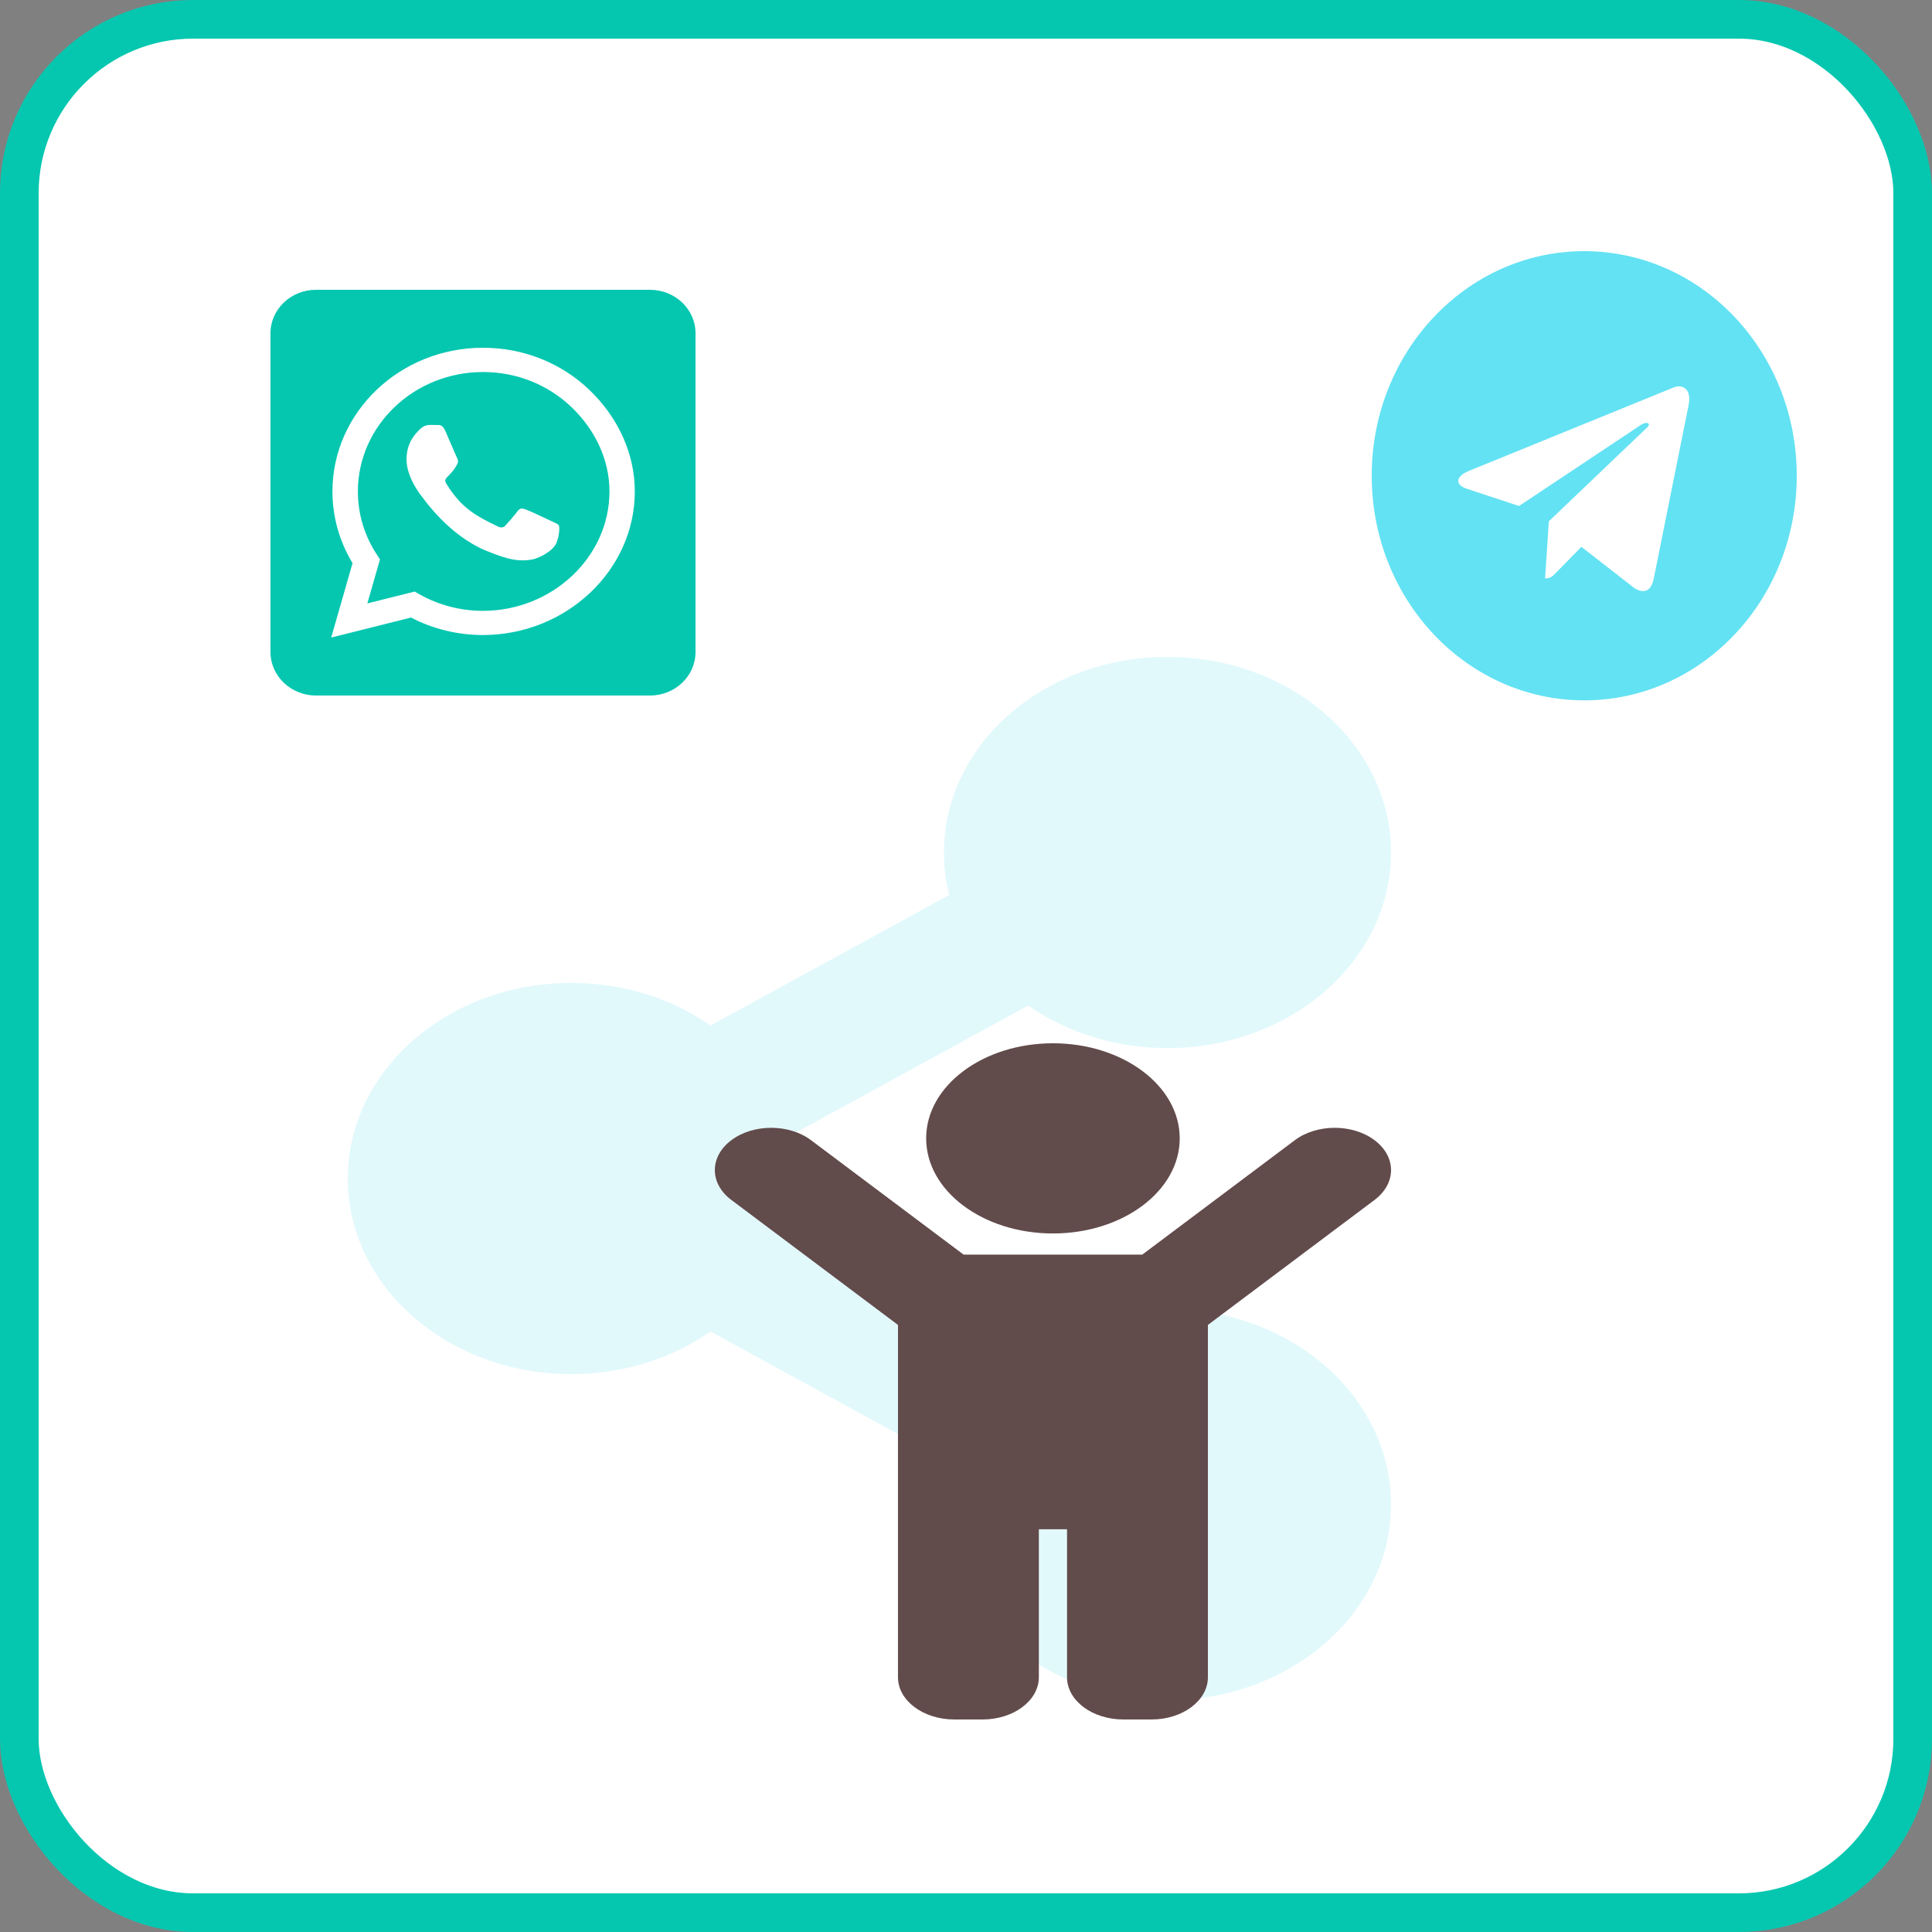
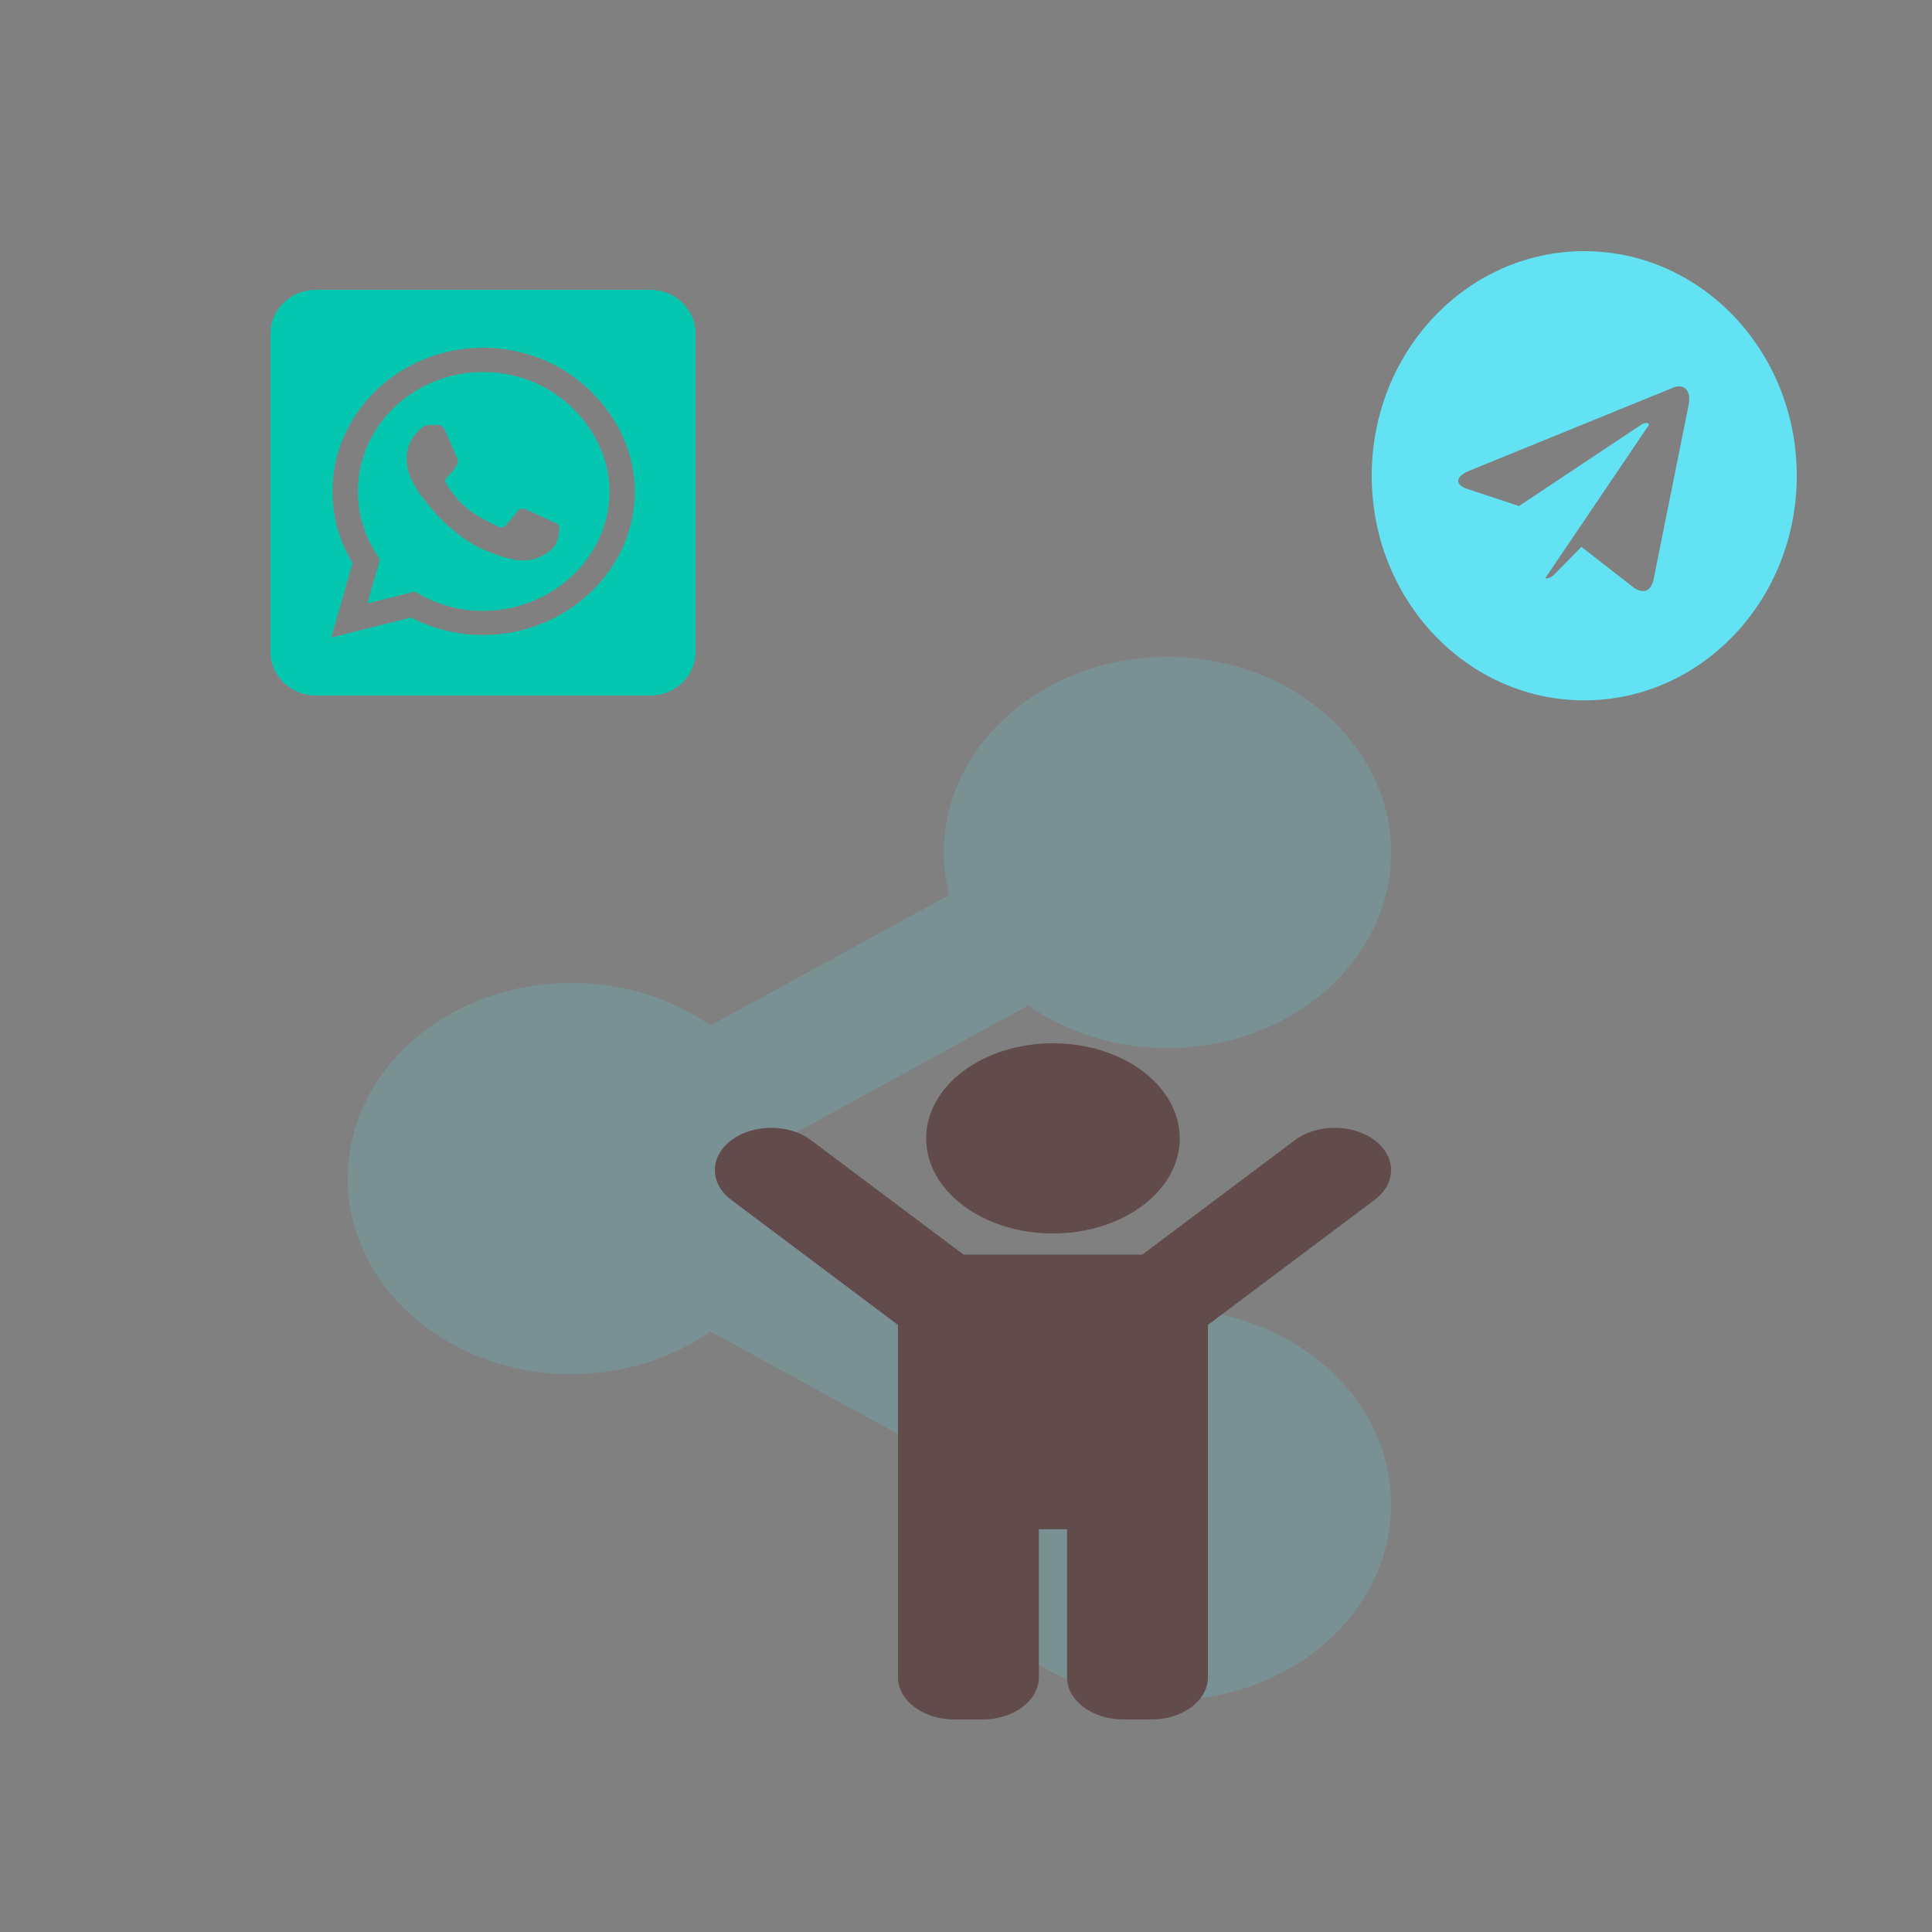
<svg xmlns="http://www.w3.org/2000/svg" width="100" height="100" viewBox="0 0 100 100" fill="none">
  <rect x="0" y="0" width="100" height="100" fill="#808080" stroke="none" />
-   <rect x="1" y="1" width="98" height="98" rx="9" fill="white" stroke="#05C7B0" stroke-width="2" />
  <path d="M60.429 67.75C57.703 67.75 55.199 68.575 53.222 69.954L40.868 63.198C41.234 61.75 41.234 60.25 40.868 58.802L53.222 52.046C55.199 53.425 57.703 54.25 60.429 54.25C66.819 54.25 72 49.717 72 44.125C72 38.533 66.819 34 60.429 34C54.038 34 48.857 38.533 48.857 44.125C48.857 44.88 48.952 45.615 49.132 46.323L36.778 53.079C34.801 51.7 32.297 50.875 29.571 50.875C23.181 50.875 18 55.408 18 61C18 66.592 23.181 71.125 29.571 71.125C32.297 71.125 34.801 70.3 36.778 68.921L49.132 75.677C48.949 76.399 48.857 77.136 48.857 77.875C48.857 83.467 54.038 88 60.429 88C66.819 88 72 83.467 72 77.875C72 72.283 66.819 67.75 60.429 67.75Z" fill="#63E2F3" fill-opacity="0.18" />
  <path d="M47.938 58.922C47.938 56.204 50.876 54 54.5 54C58.124 54 61.062 56.204 61.062 58.922C61.062 61.64 58.124 63.844 54.5 63.844C50.876 63.844 47.938 61.64 47.938 58.922ZM71.146 59.016C70.007 58.161 68.16 58.161 67.021 59.016L59.125 64.938H49.875L41.979 59.016C40.84 58.161 38.993 58.161 37.854 59.016C36.715 59.87 36.715 61.255 37.854 62.109L46.479 68.578V86.812C46.479 88.021 47.785 89 49.396 89H50.854C52.465 89 53.771 88.021 53.771 86.812V79.156H55.229V86.812C55.229 88.021 56.535 89 58.146 89H59.604C61.215 89 62.521 88.021 62.521 86.812V68.578L71.146 62.109C72.285 61.255 72.285 59.87 71.146 59.016V59.016Z" fill="#624B4B" />
  <path d="M25 19.256C21.43 19.256 18.528 22.027 18.523 25.434C18.523 26.602 18.866 27.741 19.515 28.72L19.667 28.955L19.014 31.233L21.464 30.619L21.7 30.755C22.692 31.317 23.831 31.617 24.995 31.617H25C28.565 31.617 31.546 28.847 31.546 25.439C31.546 23.789 30.8 22.238 29.577 21.07C28.349 19.898 26.729 19.256 25 19.256ZM28.806 28.087C28.644 28.523 27.868 28.917 27.495 28.969C26.876 29.058 26.395 29.011 25.162 28.505C23.212 27.698 21.936 25.823 21.837 25.702C21.739 25.58 21.042 24.694 21.042 23.78C21.042 22.866 21.543 22.416 21.725 22.228C21.901 22.041 22.113 21.994 22.245 21.994C22.373 21.994 22.505 21.994 22.618 21.998C22.736 22.003 22.898 21.956 23.055 22.317C23.217 22.688 23.605 23.602 23.654 23.695C23.704 23.789 23.738 23.897 23.669 24.019C23.296 24.731 22.898 24.703 23.1 25.031C23.851 26.264 24.602 26.691 25.746 27.239C25.943 27.333 26.056 27.319 26.169 27.192C26.282 27.07 26.655 26.648 26.783 26.466C26.91 26.278 27.043 26.311 27.22 26.372C27.396 26.433 28.354 26.883 28.55 26.977C28.747 27.07 28.875 27.117 28.924 27.192C28.968 27.281 28.968 27.656 28.806 28.087V28.087ZM33.643 15H16.357C15.056 15 14 16.008 14 17.25V33.75C14 34.992 15.056 36 16.357 36H33.643C34.944 36 36 34.992 36 33.75V17.25C36 16.008 34.944 15 33.643 15ZM24.995 32.869C23.689 32.869 22.407 32.555 21.273 31.964L17.143 33L18.248 29.147C17.565 28.022 17.207 26.742 17.207 25.43C17.212 21.333 20.703 18 24.995 18C27.077 18 29.032 18.773 30.505 20.18C31.973 21.586 32.857 23.452 32.857 25.439C32.857 29.536 29.287 32.869 24.995 32.869Z" fill="#05C7B0" />
-   <path d="M82 13C75.923 13 71 18.203 71 24.625C71 31.047 75.923 36.25 82 36.25C88.077 36.25 93 31.047 93 24.625C93 18.203 88.077 13 82 13ZM87.402 20.964L85.597 29.955C85.464 30.592 85.105 30.747 84.604 30.447L81.854 28.305L80.527 29.655C80.381 29.809 80.257 29.941 79.973 29.941L80.168 26.983L85.264 22.117C85.486 21.911 85.216 21.794 84.923 22L78.625 26.191L75.91 25.295C75.32 25.098 75.307 24.672 76.034 24.372L86.639 20.05C87.132 19.863 87.562 20.177 87.402 20.964V20.964Z" fill="#63E2F3" />
+   <path d="M82 13C75.923 13 71 18.203 71 24.625C71 31.047 75.923 36.25 82 36.25C88.077 36.25 93 31.047 93 24.625C93 18.203 88.077 13 82 13ZM87.402 20.964L85.597 29.955C85.464 30.592 85.105 30.747 84.604 30.447L81.854 28.305L80.527 29.655C80.381 29.809 80.257 29.941 79.973 29.941L85.264 22.117C85.486 21.911 85.216 21.794 84.923 22L78.625 26.191L75.91 25.295C75.32 25.098 75.307 24.672 76.034 24.372L86.639 20.05C87.132 19.863 87.562 20.177 87.402 20.964V20.964Z" fill="#63E2F3" />
</svg>